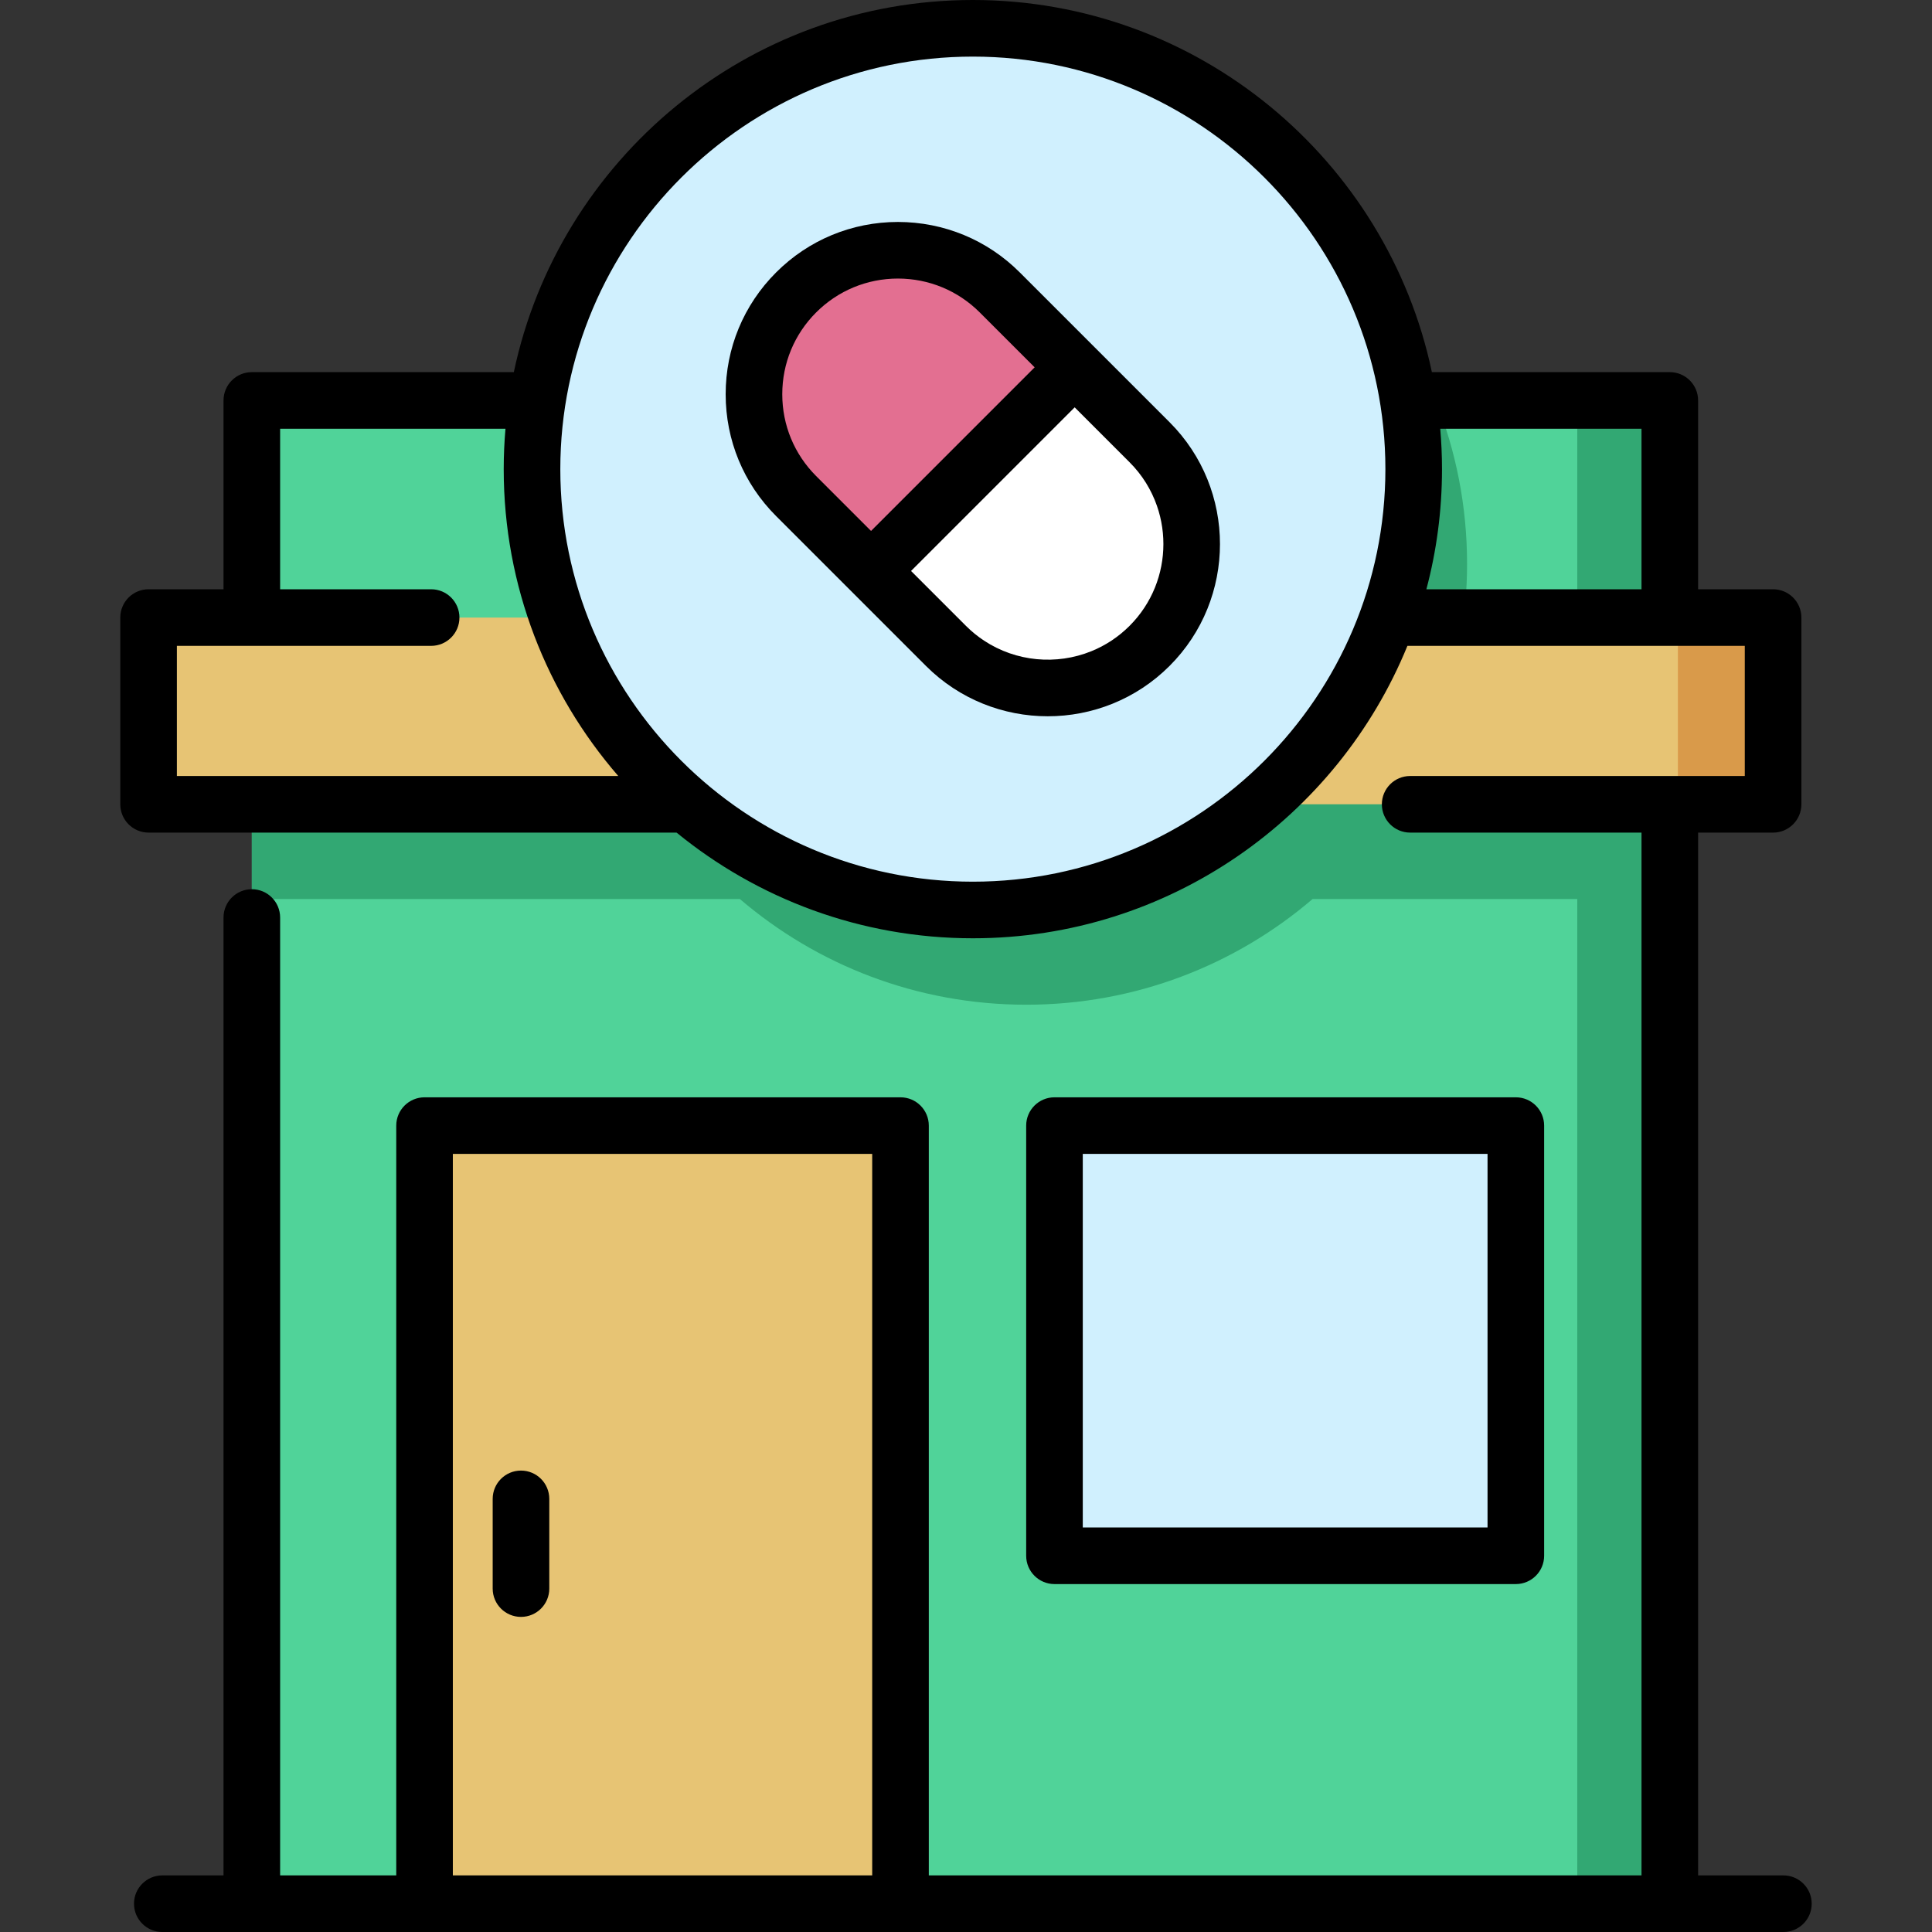
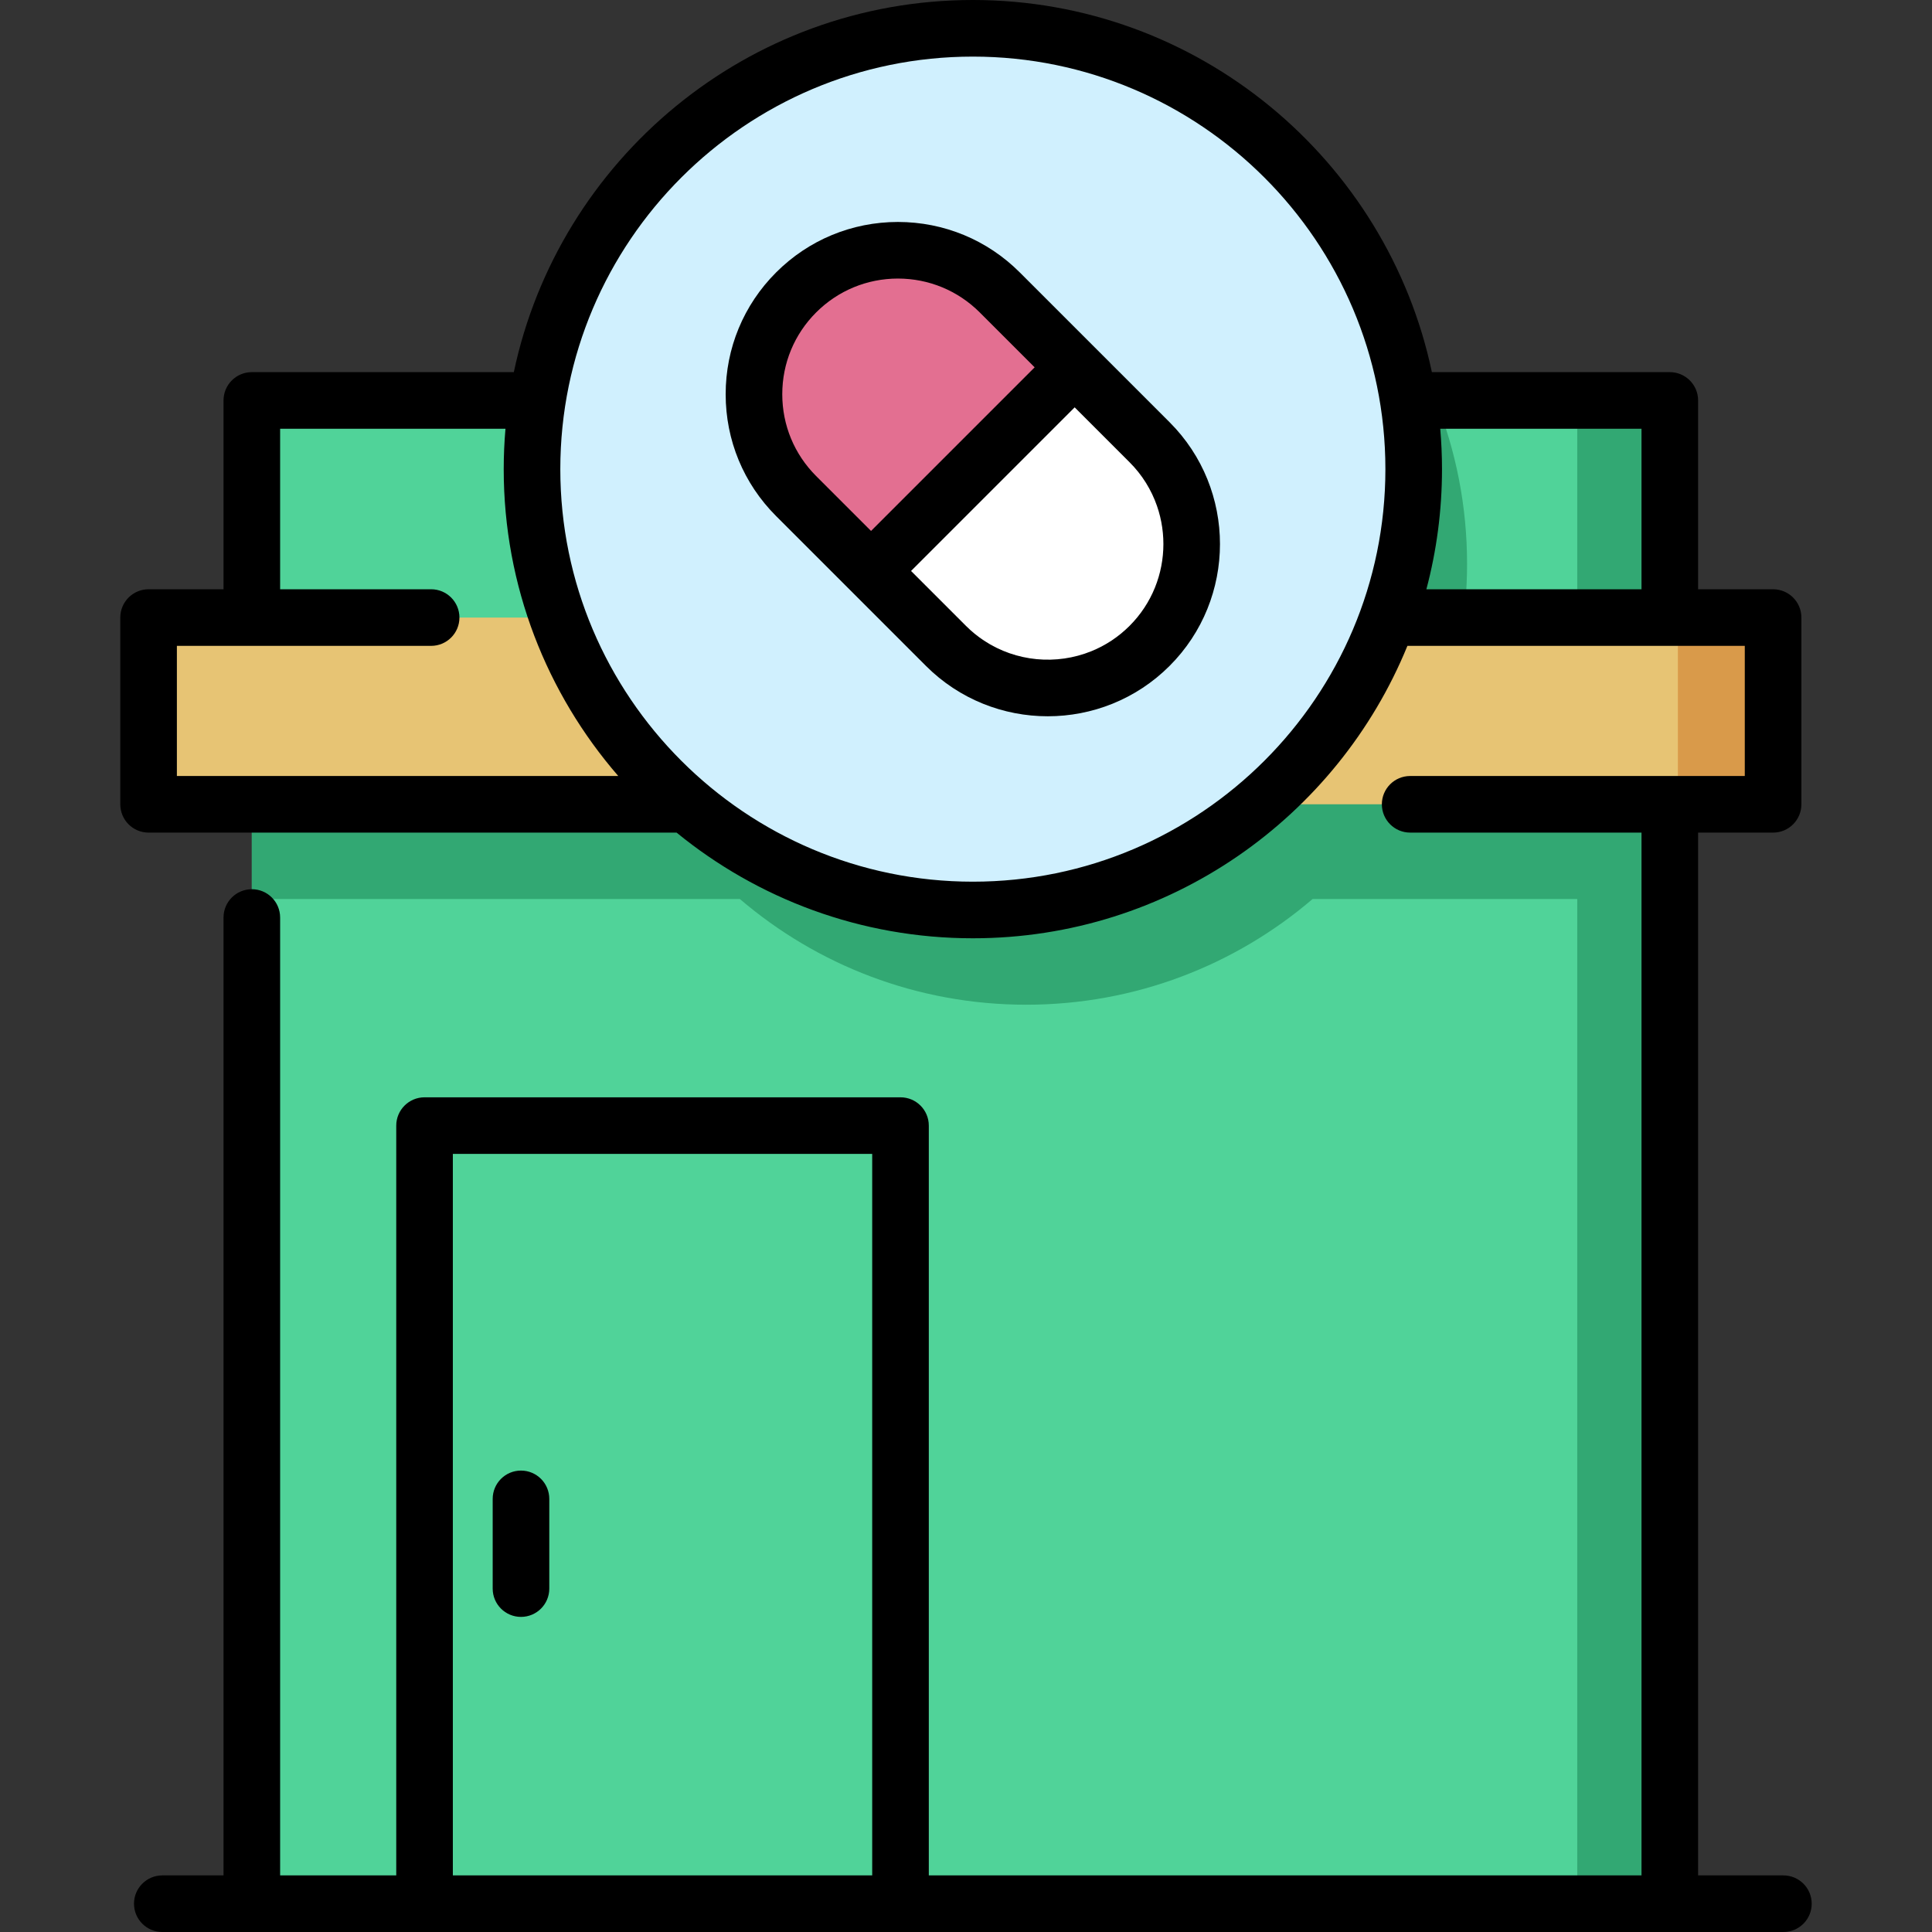
<svg xmlns="http://www.w3.org/2000/svg" version="1.1" id="Capa_1" x="0px" y="0px" viewBox="0 0 512 512" style="enable-background:new 0 0 512 512;" xml:space="preserve">
  <rect x="0" y="0" width="512" height="512" fill="#333333" stroke="none" />
  <rect x="66.738" y="106.12" style="fill:#50D399;" width="375.78" height="398.38" />
  <g>
    <path style="fill:#32A873;" d="M442.516,188.768h-60.524c4.395-12.292,6.795-25.533,6.795-39.335   c0-15.304-2.947-29.919-8.298-43.313H163.432c-5.35,13.395-8.298,28.009-8.298,43.313c0,13.803,2.401,27.043,6.796,39.335H66.74   v49.485h129.336c20.415,17.459,46.917,28.008,75.886,28.008c28.968,0,55.47-10.548,75.885-28.008h94.67L442.516,188.768   L442.516,188.768z" />
    <rect x="417.989" y="106.12" style="fill:#32A873;" width="24.524" height="398.38" />
  </g>
-   <rect x="112.509" y="298.3" style="fill:#E7C474;" width="126.13" height="206.2" />
-   <rect x="279.449" y="298.3" style="fill:#D0F0FE;" width="122.27" height="114" />
  <rect x="39.369" y="163.66" style="fill:#E7C474;" width="430.51" height="49.48" />
  <rect x="444.659" y="163.66" style="fill:#D99A4A;" width="25.22" height="49.48" />
  <circle style="fill:#D0F0FE;" cx="257.819" cy="124.33" r="116.83" />
  <path style="fill:#E36F91;" d="M264.95,77.496l39.7,39.7c14.9,14.9,14.9,39.067,0,53.966c-14.9,14.9-39.067,14.9-53.966,0  l-39.699-39.699c-14.9-14.9-14.9-39.067,0-53.967c7.456-7.456,17.22-11.165,26.983-11.178  C247.73,66.331,257.494,70.04,264.95,77.496z" />
  <path style="fill:#FFFFFF;" d="M284.8,97.346l19.85,19.85c14.9,14.9,14.9,39.067,0,53.966c-14.9,14.9-39.067,14.9-53.966,0  l-19.85-19.85L284.8,97.346z" />
  <path d="M472.622,497h-22.605V220.65h19.87c4.143,0,7.5-3.358,7.5-7.5v-49.49c0-4.142-3.357-7.5-7.5-7.5h-19.87v-50.04  c0-4.142-3.357-7.5-7.5-7.5h-63.052C367.589,42.359,317.56,0,257.817,0S148.046,42.359,136.169,98.62H66.737  c-4.142,0-7.5,3.358-7.5,7.5v50.04h-19.86c-4.143,0-7.5,3.358-7.5,7.5v49.49c0,4.142,3.357,7.5,7.5,7.5h139.924  c21.423,17.495,48.764,28.005,78.516,28.005c51.995,0,96.628-32.086,115.162-77.495h89.408v34.49h-88.68c-4.143,0-7.5,3.358-7.5,7.5  s3.357,7.5,7.5,7.5h61.31V497H246.143V298.299c0-4.142-3.357-7.5-7.5-7.5H112.51c-4.143,0-7.5,3.358-7.5,7.5V497H74.237V243.15  c0-4.142-3.357-7.5-7.5-7.5c-4.142,0-7.5,3.358-7.5,7.5V497H43.012c-4.143,0-7.5,3.358-7.5,7.5s3.357,7.5,7.5,7.5h23.725h45.774  h126.133h203.873h30.105c4.143,0,7.5-3.358,7.5-7.5S476.764,497,472.622,497z M46.876,171.16h67.38c4.143,0,7.5-3.358,7.5-7.5  s-3.357-7.5-7.5-7.5h-40.02v-42.54h59.719c-0.303,3.53-0.466,7.1-0.466,10.707c0,31.066,11.453,59.507,30.358,81.322H46.876V171.16z   M257.817,233.655c-60.283,0-109.327-49.044-109.327-109.327S197.535,15,257.817,15s109.327,49.044,109.327,109.328  S318.1,233.655,257.817,233.655z M381.678,113.62h53.338v42.54h-57.009c2.694-10.164,4.137-20.833,4.137-31.833  C382.144,120.72,381.98,117.151,381.678,113.62z M120.01,497V305.799h111.133V497H120.01z" />
  <path d="M138.067,389.718c-4.143,0-7.5,3.358-7.5,7.5v23.776c0,4.142,3.357,7.5,7.5,7.5s7.5-3.358,7.5-7.5v-23.776  C145.567,393.076,142.21,389.718,138.067,389.718z" />
-   <path d="M401.712,419.795c4.143,0,7.5-3.358,7.5-7.5V298.299c0-4.142-3.357-7.5-7.5-7.5H279.448c-4.143,0-7.5,3.358-7.5,7.5v113.997  c0,4.142,3.357,7.5,7.5,7.5h122.264V419.795z M286.948,305.799h107.265v98.997H286.948V305.799z" />
  <path d="M290.104,92.043c0,0-0.002-0.002-0.003-0.002l-19.848-19.848c-0.001,0-0.001,0-0.001,0  c-8.608-8.609-20.071-13.358-32.296-13.374c-12.204,0.016-23.667,4.766-32.276,13.374c-8.623,8.623-13.371,20.089-13.371,32.287  s4.748,23.664,13.371,32.287l39.699,39.7c8.901,8.901,20.594,13.352,32.287,13.352c11.692,0,23.385-4.451,32.287-13.352  c17.802-17.803,17.802-46.771,0-64.573L290.104,92.043z M207.309,104.479c0-8.191,3.189-15.89,8.978-21.68  c5.782-5.781,13.484-8.971,21.67-8.981c8.206,0.011,15.909,3.2,21.689,8.981l14.547,14.547l-43.36,43.36l-14.546-14.546  C210.498,120.369,207.309,112.67,207.309,104.479z M260.791,169.781c-1.699-1.121-3.31-2.428-4.804-3.922l-14.547-14.547  l43.36-43.36l14.546,14.546c3.362,3.362,5.779,7.317,7.25,11.532c0.327,0.937,0.607,1.886,0.841,2.845  c0.117,0.479,0.222,0.961,0.315,1.444c0.374,1.934,0.56,3.896,0.56,5.859c0,7.851-2.988,15.703-8.965,21.68  c-2.989,2.989-6.447,5.23-10.138,6.725C279.98,176.318,269.287,175.384,260.791,169.781z" />
  <g>
</g>
  <g>
</g>
  <g>
</g>
  <g>
</g>
  <g>
</g>
  <g>
</g>
  <g>
</g>
  <g>
</g>
  <g>
</g>
  <g>
</g>
  <g>
</g>
  <g>
</g>
  <g>
</g>
  <g>
</g>
  <g>
</g>
</svg>